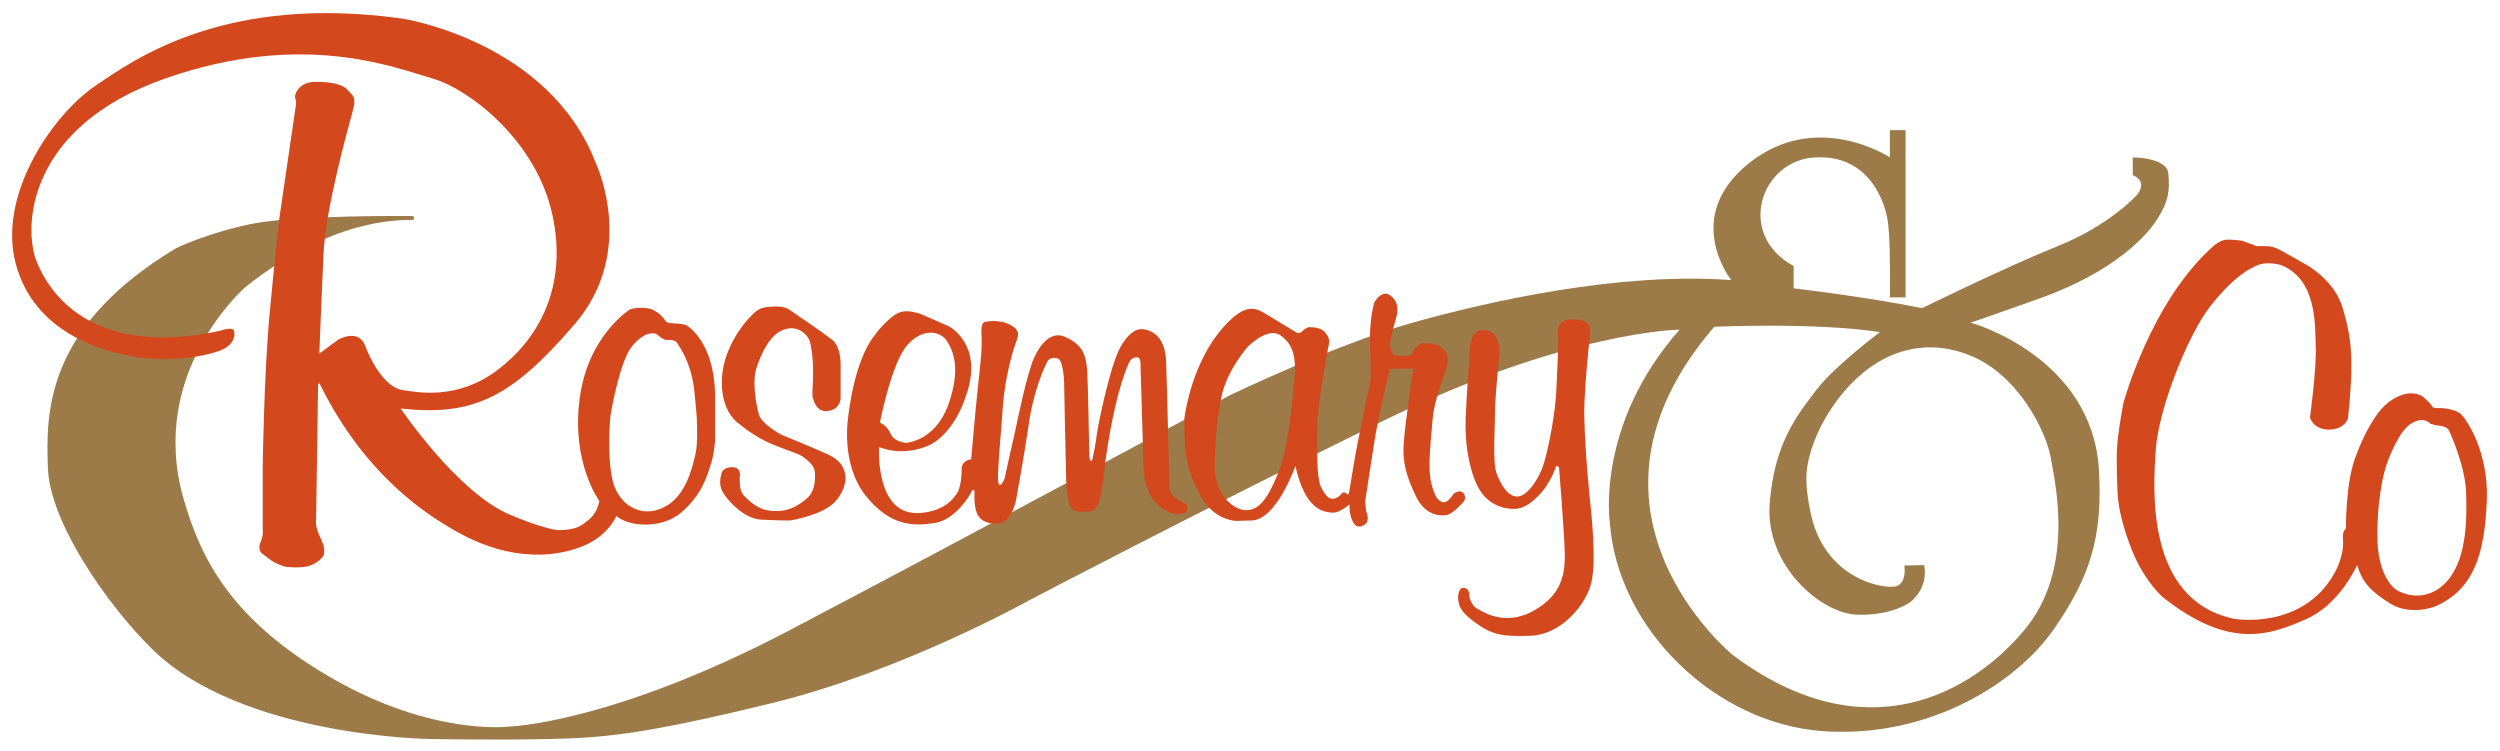
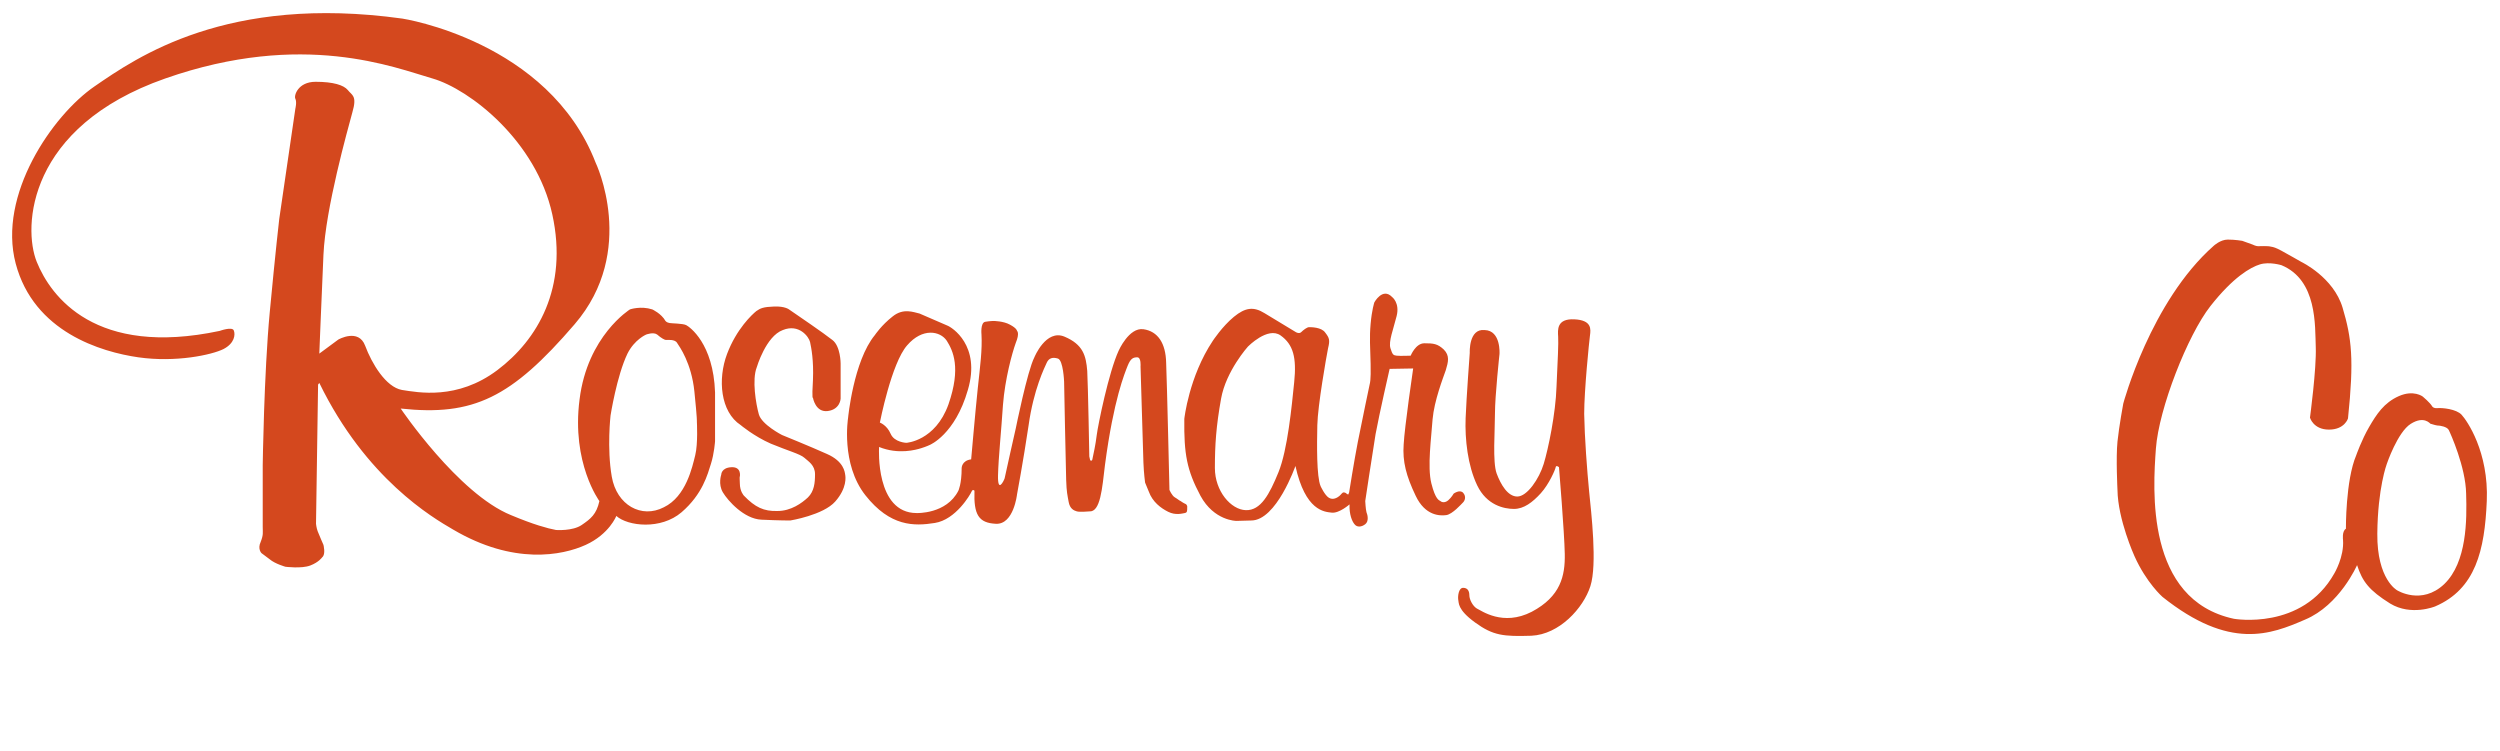
<svg xmlns="http://www.w3.org/2000/svg" version="1.1" id="layer" x="0px" y="0px" viewBox="0 0 605.2 181.9" style="enable-background:new 0 0 605.2 181.9;" xml:space="preserve">
  <style type="text/css">
	.st0{fill:#9C7B49;}
	.st1{fill:#D4481E;}
</style>
-   <path class="st0" d="M524.9,42c-0.3-3.9-8.6-3.9-8.6-3.9v4.3c3.9,1.6,1,4.8,1,4.8s-6.5,7.3-19.2,12.4s-32.8,15-32.8,15  c-13.8-2.8-31.1-4.8-31.1-4.8v-5.4c-14.1-7.7-7.9-25.7,5.3-26.3c13.2-0.7,17.1,11.2,17.6,16.3c0.6,5.1,0.4,17.6,0.4,17.6h3.8V31.5  h-3.8v6.6c0,0-17.7-11.7-34.1,1.4c-16.4,13.1-4.3,28.3-4.3,28.3c-26.9-2-58.6,5.1-77.1,10.3c-18.5,5.2-44.1,17.5-44.1,17.5  s-64.1,34.6-107,57.1c-43,22.5-67.7,23.2-67.7,23.2s-18.5,2.3-42.8-11.7s-31.8-28.8-36-43.6c-8.7-30.6,15-51.1,15-51.1  c22.7-18.1,40-16,40.6-16.3s0-0.9,0-0.9S72.5,52,61.4,54.1c-11.1,2.2-18.8,6-18.8,6c-31.8,19.1-31.5,40.1-31,53.3  c0.5,13.1,14.4,33.1,25.3,43.8c21.7,21.2,67.2,21.7,67.2,21.7s16.1,0.3,29,0s22.3-1,53.8-8.7s62.1-24.8,62.1-24.8s41-21.5,85.6-43.4  s72-22.2,72-22.2c-20.4,23.1-16.9,46.6-16.9,46.6c1.8,25.7,25.4,48.7,51.6,50.6c26.2,1.8,47.2-12.1,55.9-24.7s11.9-22.2,10.9-38.7  c-1.7-27-30.2-35.3-31.1-35.5c0.5-0.1,3.3-1.1,16.6-5.8c18.6-6.6,26.6-15.7,28.9-19.7C525,48.6,525.3,45.9,524.9,42 M496.4,110.6  c1.1,6.2,6.1,27.3-6.5,42.1c-12.5,14.9-38.3,30-70.5,5.8c0,0-42.8-34.9-4.4-79.4c0,0,24.8-1.1,40.1,1.3c0,0-11,8.2-15.4,14  s-10.2,12.7-11.3,27.6c-1.1,15,12.5,26.5,21.1,26.8c8.7,0.3,13-3.1,13-3.1s4.4-3.2,3.3-8.9l-4.8,0.1c0,0,0.7,4.1-1.9,5  c-2.6,0.8-15.9-1.2-20.2-15.4c0,0-2.3-8.1-1.4-13.4c0,0,0.9-8.8,8.9-18.3c8-9.4,18.9-13.4,30.4-8.8  C488.5,90.6,495.3,104.4,496.4,110.6" />
  <path class="st1" d="M183.2,88.9c-1.2,3-0.2,8.9,0.5,11.4s5.6,5,5.6,5s6.9,2.8,10.9,4.6c4.1,1.8,4.3,4.4,4.4,5  c0.1,0.5,0.5,3.2-2.4,6.5s-10.9,4.6-10.9,4.6s-2.8,0-7-0.2s-8.1-4.6-9.3-6.6s-0.4-4.3-0.4-4.3s0-1.7,2.5-1.8c2.5-0.1,2,2.3,2,2.3  s-0.1-0.4,0,1.6c0,2,1,3,1,3c2.7,2.8,4.8,3.8,8.1,3.7c3.3,0,5.9-1.9,7.4-3.3c1.5-1.5,1.7-3.5,1.7-5.6c0-2.2-1.6-3.1-2.6-4  s-4-1.7-8.1-3.4c-4.1-1.8-7.3-4.5-7.3-4.5c-4.9-3.2-5.6-11.1-3.3-17.2s6.1-9.6,7.1-10.4c1-0.7,1.7-1,4.3-1.1s3.6,0.7,3.6,0.7  l1.6,1.1c0,0,6.9,4.7,8.9,6.3c2,1.5,2,5.7,2,5.7v1.5v7c0,0-0.1,2.6-3.1,3s-3.6-3.2-3.6-3.2s-0.3,0.6,0-4.3c0.2-4.8-0.4-7.8-0.7-9.2  c-0.3-1.3-2.7-4.5-6.6-2.9C185.4,81.4,183.2,88.9,183.2,88.9 M355.8,85.4c0,0-0.8,10.7-1,15.8c-0.2,5.1,0.5,11.5,2.8,16.3  s6.5,5.7,8.9,5.7s4.5-1.6,6.5-3.8c2-2.2,3.5-5.7,3.6-6.3c0.1-0.6,0.8,0,0.8,0s1.3,15.7,1.4,21s-1,10.3-8,14  c-7,3.6-12.2-0.3-13.3-0.8c-1-0.6-1.8-2.2-1.8-3.2s-0.4-1.8-1.5-1.8s-1.3,2-1.2,2.8c0.2,0.8-0.3,2.4,4.1,5.6s6.9,3.4,13.6,3.2  c6.8-0.3,12.6-6.7,14.3-12c1.7-5.3,0.2-17.8-0.3-22.9s-1.1-13.1-1.2-18.8c0-5.7,1.2-17.5,1.4-19c0.2-1.5,0.5-3.7-3.8-3.9  c-4.3-0.2-4,2.6-3.9,4.2s-0.1,5.6-0.4,12.1c-0.2,6.5-2,15.1-3.1,18.7s-4,7.9-6.4,7.9c-2.3,0-4-2.9-5-5.6c-1-2.8-0.4-10.2-0.4-14.5  s1.1-14.4,1.1-14.4s0.4-5.7-3.6-5.8C355.5,79.5,355.8,85.4,355.8,85.4 M354.2,119.3c0.8,0.9,0.4,1.9,0,2.3s-2.6,2.9-4.1,3.1  s-5.1,0.2-7.4-4.7c-2.3-4.8-3.2-8.3-2.9-12.4c0.2-4.1,2.3-18.4,2.3-18.4l-5.7,0.1c0,0-2.5,10.9-3.4,15.8c-0.8,4.9-2.5,16.2-2.5,16.2  s0.1,2,0.3,2.7c0.3,0.7,0.6,2.2-0.3,2.9c-0.9,0.7-2,0.8-2.6,0c-0.6-0.7-1.3-2.4-1.2-4.8c0,0-2.5,2.2-4.3,2s-6.4-0.4-8.8-11.3  c0,0-4.6,13.2-10.7,13.2l-3.6,0.1c0,0-5.4,0-8.7-6.1c-3.3-6.2-4-10.1-3.9-18.6c0,0,1.1-10.2,6.9-18.9c0,0,2.3-3.5,5.1-5.8  c2.8-2.3,4.8-2.5,7.4-0.9s7.6,4.6,7.6,4.6s0.8,0.5,1.3,0s1.4-1.2,1.9-1.2s3,0,3.9,1.3c1,1.3,1.2,1.8,0.7,3.8  c-0.4,2-2.5,13.9-2.6,18.6s-0.2,12.5,0.8,14.8c0,0,1,2.2,2,2.8c1,0.6,2,0,2.5-0.4s0.7-0.9,1.1-0.9s0.7,0.3,0.8,0.4  c0.2,0.1,0.3,0.1,0.3,0.1l0.2-0.5c0,0,1.2-7.6,2.1-12.2s2.9-14.1,2.9-14.1s0.3-0.7,0.2-4.8c-0.1-4.2-0.3-6.3,0-9.7  c0.3-3.4,0.9-5.2,0.9-5.2s2-3.7,4.3-1.3c0,0,1.9,1.4,1.1,4.6s-2,6.2-1.5,7.8c0.5,1.6,0.7,1.7,1.5,1.8c0.8,0.1,3.4,0,3.4,0  s1.2-3,3.3-3c2.2,0,3.2,0.1,4.7,1.5c1.5,1.5,1.1,3,0.5,5c-0.7,2-2.8,7.4-3.2,11.9c-0.3,4.4-1.3,11.5-0.3,15.5s1.9,4.1,2.2,4.3  c0.3,0.3,1.1,0.5,1.9-0.2s1.3-1.6,1.3-1.6S353.4,118.4,354.2,119.3 M313.3,92.5c0.6-5.9-0.2-9.1-3.3-11.3c-3.1-2.2-7.9,2.7-7.9,2.7  s-5.3,5.9-6.5,12.6s-1.5,11.2-1.5,16.8c0,5.6,3.9,10.1,7.5,10.2s5.7-3.8,7.9-9.2C311.7,108.9,312.7,98.4,313.3,92.5 M287,122  c0,0,0.5,0.2,0.4,0.9c0,0.8,0,1.2-0.6,1.3c-0.6,0.1-2.2,0.6-4-0.3s-3.8-2.4-4.7-4.9c-1-2.4-0.9-2.2-0.9-2.2s-0.3-2.2-0.4-4.8  c-0.1-2.6-0.7-23.3-0.7-23.3s0.2-2.2-0.8-2.2s-1.6,0.3-2.3,2c-0.7,1.8-3.4,8.1-5.5,24c-0.7,5.8-1.1,11.5-3.8,11.3c0,0-2.3,0.2-3,0  s-1.7-0.6-2-2.3c-0.3-1.7-0.5-2.3-0.6-5.3s-0.5-23.8-0.5-23.8s-0.2-5.2-1.5-5.6c-1.3-0.4-2.2-0.1-2.7,1s-3.2,6.5-4.4,15.2  c-1.3,8.7-2.8,16.7-2.8,16.7s-0.8,7.3-5.1,7.1c-4.2-0.2-5.4-2.2-5.2-8c0,0-0.4-0.5-0.7,0.2s-3.8,6.8-8.9,7.6  c-5,0.8-10.8,0.9-16.8-6.7s-4.2-18.7-4.2-18.7s1.3-13.8,6.5-20.1c0,0,1.6-2.4,4.3-4.5c2.6-2.1,5.1-1,6.5-0.7c0,0,5.3,2.3,6.7,2.9  c1.1,0.4,8.2,4.8,5,15.6c-3.1,10.8-9.2,13.3-9.2,13.3s-0.8,0.4-2.1,0.8s-5.5,1.6-10.2-0.3v0.3c0,0-0.9,15.7,9.1,15.7  c0,0,7.2,0.3,10.1-5.4c0,0,0.8-1.6,0.8-5.5c0,0,0-1.8,2.3-2.1c0,0,1-11.5,1.6-17.2c0.6-5.6,1.1-9.3,0.9-13c0,0-0.3-2.9,0.9-3.1  c1.2-0.2,2-0.2,2-0.2s2.4,0,4,0.9c1.7,0.9,1.7,1.5,1.7,1.5s0.7,0.5-0.3,2.9c-0.9,2.5-2.6,8.7-3.1,15c-0.4,6.2-1.1,12.8-1.2,17.1  c-0.1,4.4,1.4,1.3,1.6,0.7c0.1-0.6,2.7-12.1,2.7-12.1s2.8-13.9,4.5-17.2c0,0,2.8-6.9,7.3-5c4.5,1.9,5.2,4.6,5.5,8.3  c0.2,3.7,0.5,20.7,0.5,20.7l0.2,0.9c0,0,0.5,0.5,0.6-0.5c0.2-1,0.7-3.1,1-5.6c0.3-2.4,2.9-15.2,5.3-20.4c0,0,2.5-5.7,6-5.2  s5.4,3.4,5.5,8.1c0.2,4.8,0.8,30.8,0.8,30.8s0.6,1.4,1.3,1.8c0.7,0.4,1.1,0.8,1.4,0.9C286.5,121.8,287,122,287,122 M219.6,83.6  c-3.8,4.3-6.6,18.7-6.6,18.7s1.7,0.6,2.6,2.7c0.9,2.1,3.8,2.2,3.8,2.2s7-0.4,10.2-9.3c3.1-8.9,1.1-13-0.4-15.4  C227.6,80.1,223.3,79.3,219.6,83.6 M166.1,78.7c0.8,0.4,6.6,4.4,7,16.3v6.5v5.3c0,0-0.2,3-1,5.5s-2,7.3-7.1,11.7  c-5,4.3-13,3.4-15.8,0.9c0,0-1.7,4.4-7.4,7s-17.5,4.9-32.1-3.7c-5-2.9-21.1-12.3-32.4-35.5L77,93.1l-0.5,33.7c0,0,0.1,1,0.4,1.8  s1.4,3.3,1.4,3.3s0.6,2.3-0.3,3c0,0-0.8,1.2-2.9,2s-6,0.3-6,0.3s-2.5-0.7-3.8-1.8c-1.3-1-2-1.5-2-1.5s-1-1-0.2-2.7  c0.7-1.8,0.5-2.2,0.5-3.6c0-1.3,0-15,0-15s0.3-22.1,1.7-37C66.7,60.7,67.6,53,67.6,53l3.9-26.7c0,0,0.4-1.6,0-2.4  c-0.4-0.7,0.6-4.1,4.9-4.1s6.8,0.8,7.8,2c1,1.3,2.3,1.3,1.1,5.4c-1.1,4.1-6.5,23.2-7,34.5c-0.5,11.3-1,23.9-1,23.9l4.6-3.4  c0,0,4.9-2.8,6.5,1.5s5,10,8.9,10.7c3.9,0.6,13.4,2.5,23.1-4.8s17.2-19.9,13.3-37.7s-20-30.3-29-32.9C95.6,16.4,73.4,7.3,40,19  S5.5,55,8.9,63.4s14.2,23.1,44.3,16.7c0,0,3-1.1,3.4-0.1s0.2,3.1-2.5,4.5c-2.8,1.4-11.5,3.3-20.6,2c-9-1.3-25.3-6.1-29.7-22.7  s8.9-35.9,19.1-42.9s32-22.3,74.5-16.4c0,0,35.4,5.4,46.8,34.9c0,0,10.2,21.3-5.1,39.1c-15.3,17.8-24.5,22.3-42.1,20.4  c0,0,13.9,20.6,26.7,25.8c5.5,2.3,8.8,3.2,10.9,3.6c0,0,4,0.3,6.2-1.2s3.6-2.6,4.3-5.8c0,0-6.8-9.2-4.8-24.6  c1.9-15.4,12.2-21.8,12.2-21.8s2.6-0.9,5.4,0c0,0,2.2,1,3.2,2.8c0,0,0.3,0.4,1,0.5C162.6,78.3,165.3,78.3,166.1,78.7 M168.3,110.2  c0.7-2.8,0.4-8.1,0.4-8.1s0.1-0.5-0.6-7.3c-0.7-6.9-3.6-10.9-4.2-11.8c-0.5-0.9-2.3-0.7-2.7-0.7c-0.3,0-1.2-0.5-2.1-1.3  c-0.9-0.7-2.7,0-2.7,0s-2.8,1.2-4.5,4.6c-2.6,5.4-4.1,15-4.1,15s-0.9,7.9,0.3,14.8s7.2,10.2,12.6,7.4  C166.1,120.2,167.6,113,168.3,110.2 M595.9,100.4c1.3,1.4,6.6,9,6.1,20.9s-2.7,21.3-12.5,25.5c0,0-5.8,2.4-10.9-0.7  c-5.1-3.2-6.7-5.3-8-9.3c0,0-4.2,9.7-12.6,13.2c-8.3,3.6-18.2,7.5-34.5-5.5c0,0-3.9-3.4-6.8-9.9c0,0-4-8.8-4.1-16  c0,0-0.4-7.8,0-11.7c0.4-3.8,1.4-9.2,1.4-9.2s6.6-24.7,21.9-38.2c0,0,1.6-1.5,3.4-1.5s3.5,0.3,3.5,0.3l2.5,0.9c0,0,0.8,0.4,1.3,0.4  s2.4-0.1,3.1,0.1c0.7,0.1,1.3,0.3,2.6,1s4.8,2.7,4.8,2.7s7.8,3.7,10,11.1s2.8,12.5,1.3,26.8c0,0-0.8,2.7-4.6,2.7s-4.6-2.9-4.6-2.9  s1.6-11.9,1.4-17.1c-0.2-5.1,0.4-16.2-8.3-19.8c0,0-2.9-0.9-5.2-0.2c-2.3,0.7-6.5,3.1-12,10.1s-12.5,24.8-13.2,34.5  s-2.6,36.6,18.9,41.2c0,0,16.5,2.9,24.3-11c0,0,2.4-4,2.1-8.1c0,0-0.3-2.1,0.7-2.7c0,0-0.1-11.7,2.5-17.8c0,0,1.3-3.7,3.1-6.8  c1.8-3.1,3.6-5.9,7.2-7.5c3.6-1.6,5.8,0.1,5.8,0.1s1.8,1.5,2.3,2.4c0,0,0.3,0.5,1.3,0.4C591.2,98.7,594.6,99,595.9,100.4   M591.7,141.4c5.5-5.3,5.5-15.5,5.3-21.9c-0.1-6.4-3.8-14.6-4.2-15.4s-2.1-1.1-2.8-1.1c-0.7-0.1-1.4-0.4-1.6-0.4  c-0.2-0.1-1.6-2-4.8,0s-5.8,9.7-5.8,9.7s-2.2,5.8-2.3,16.9s4.8,13.7,4.8,13.7S586.2,146.6,591.7,141.4" />
</svg>